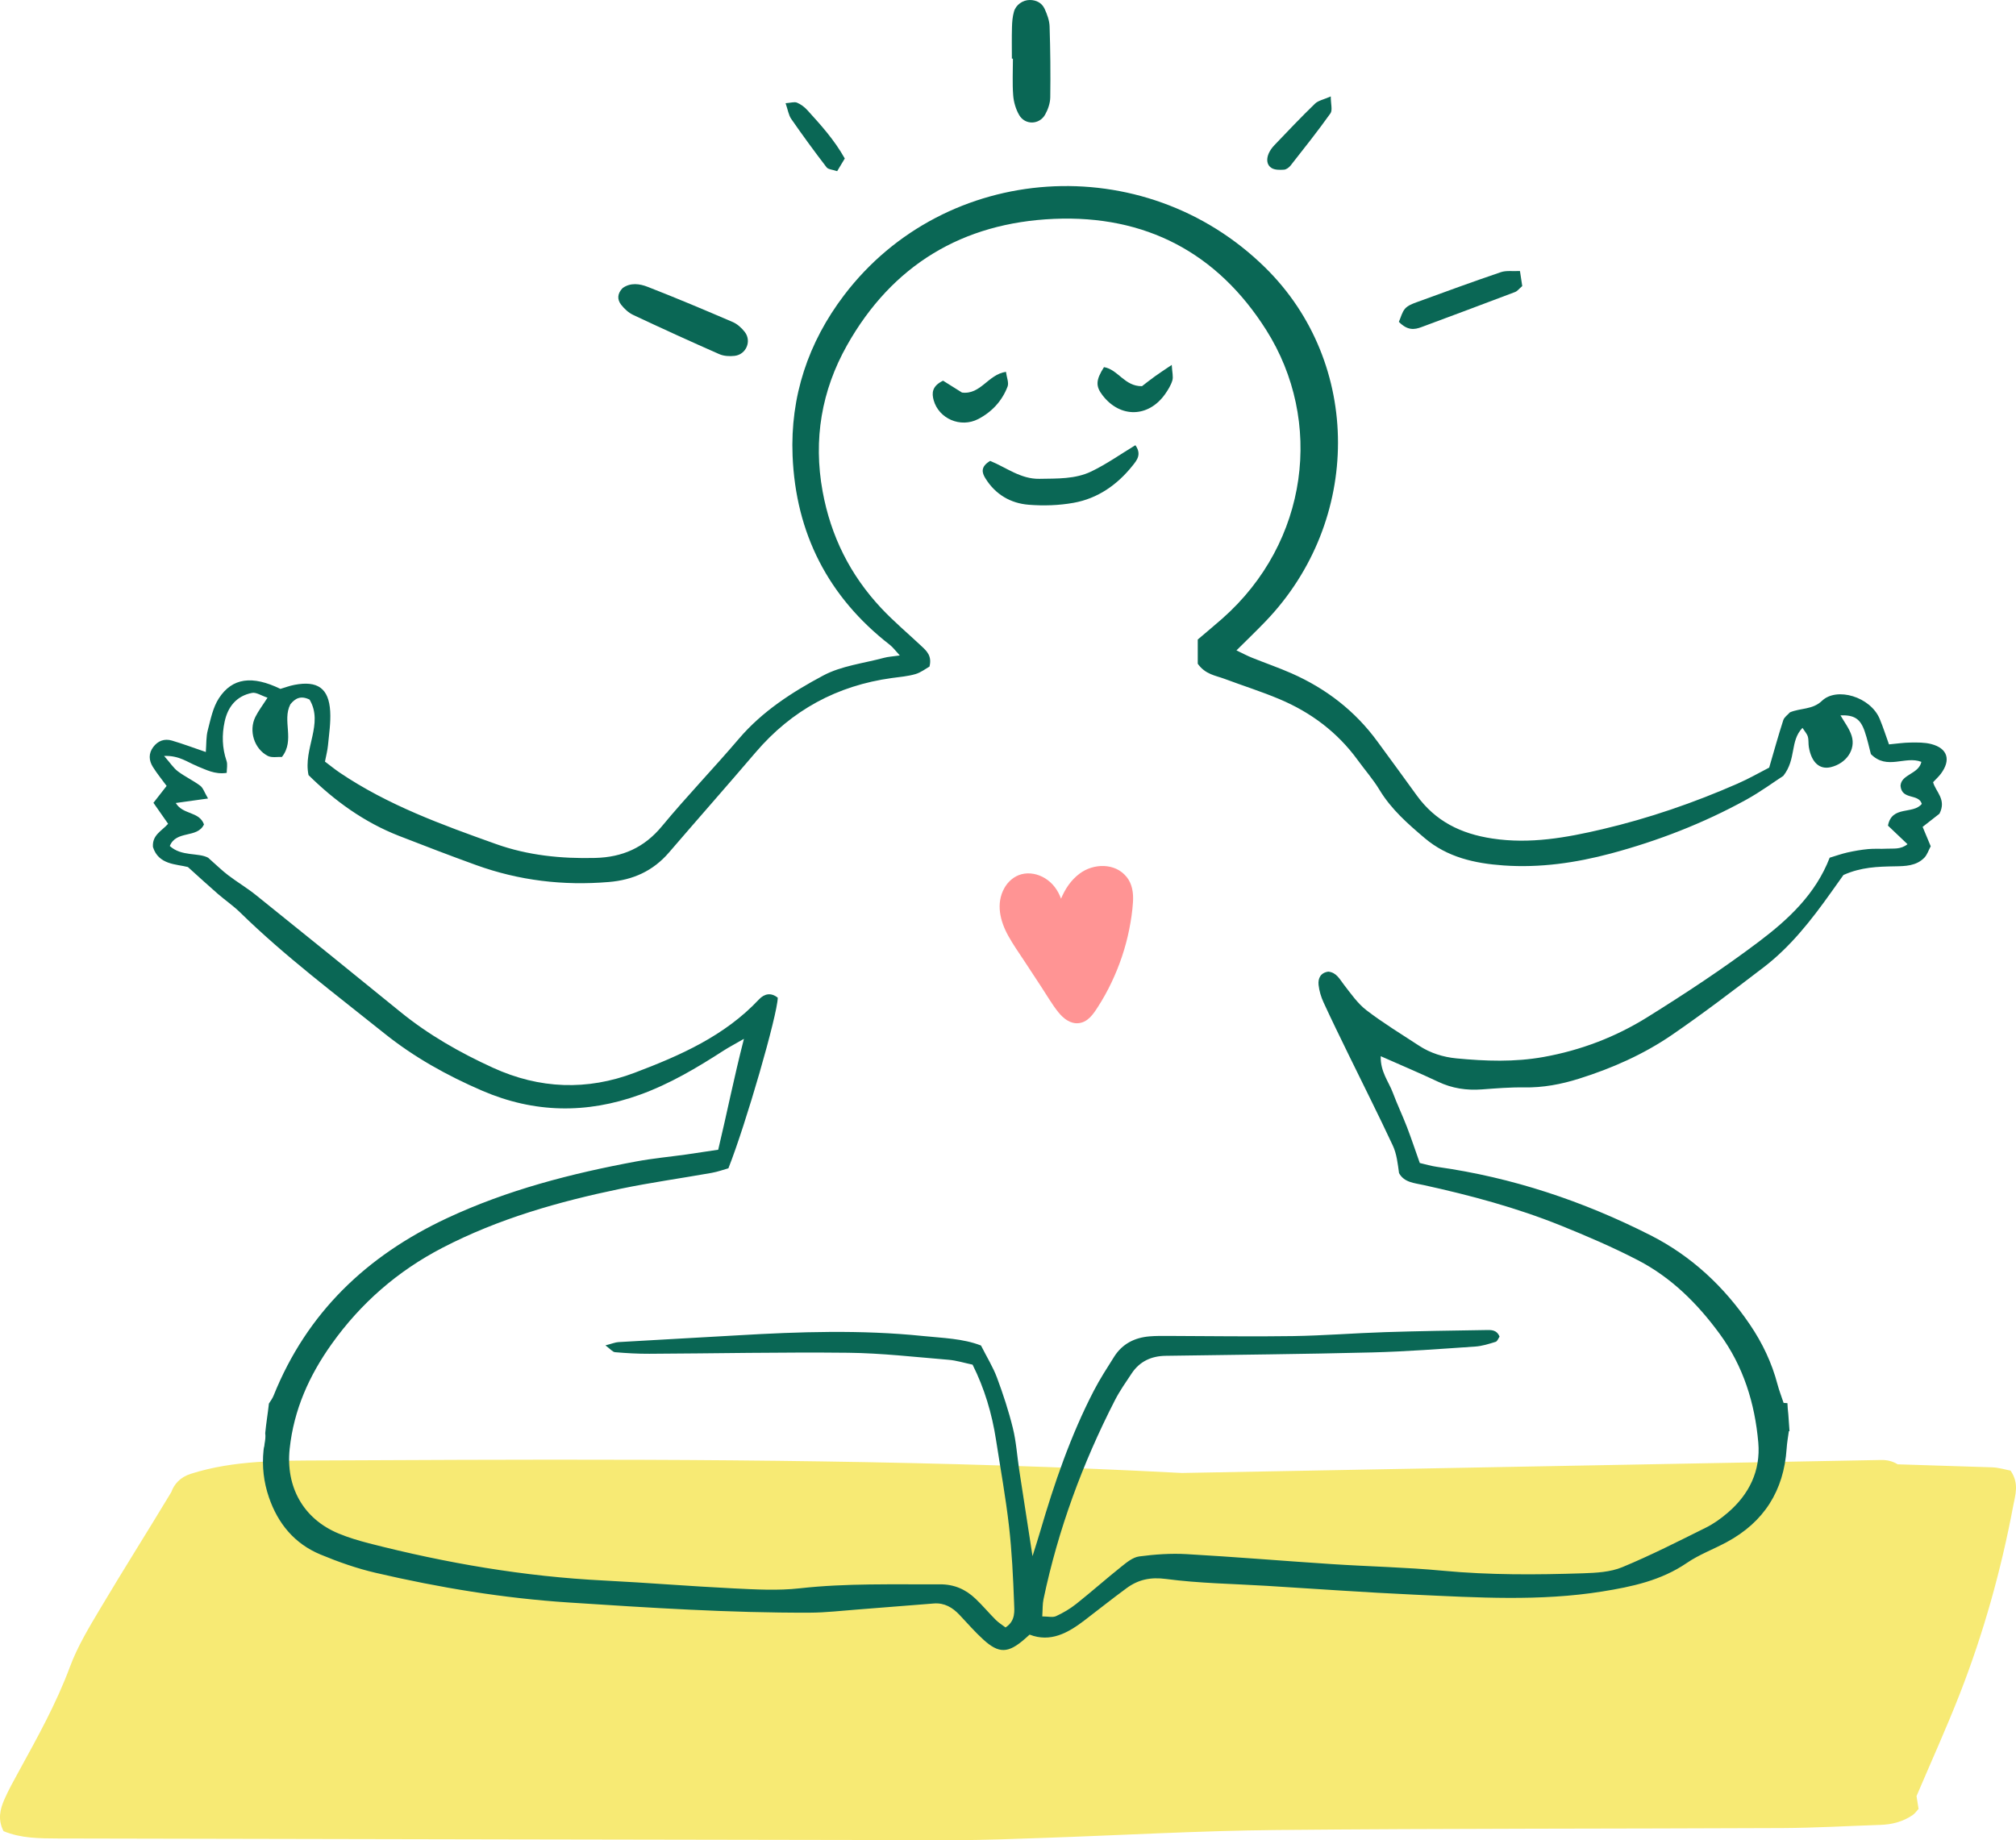
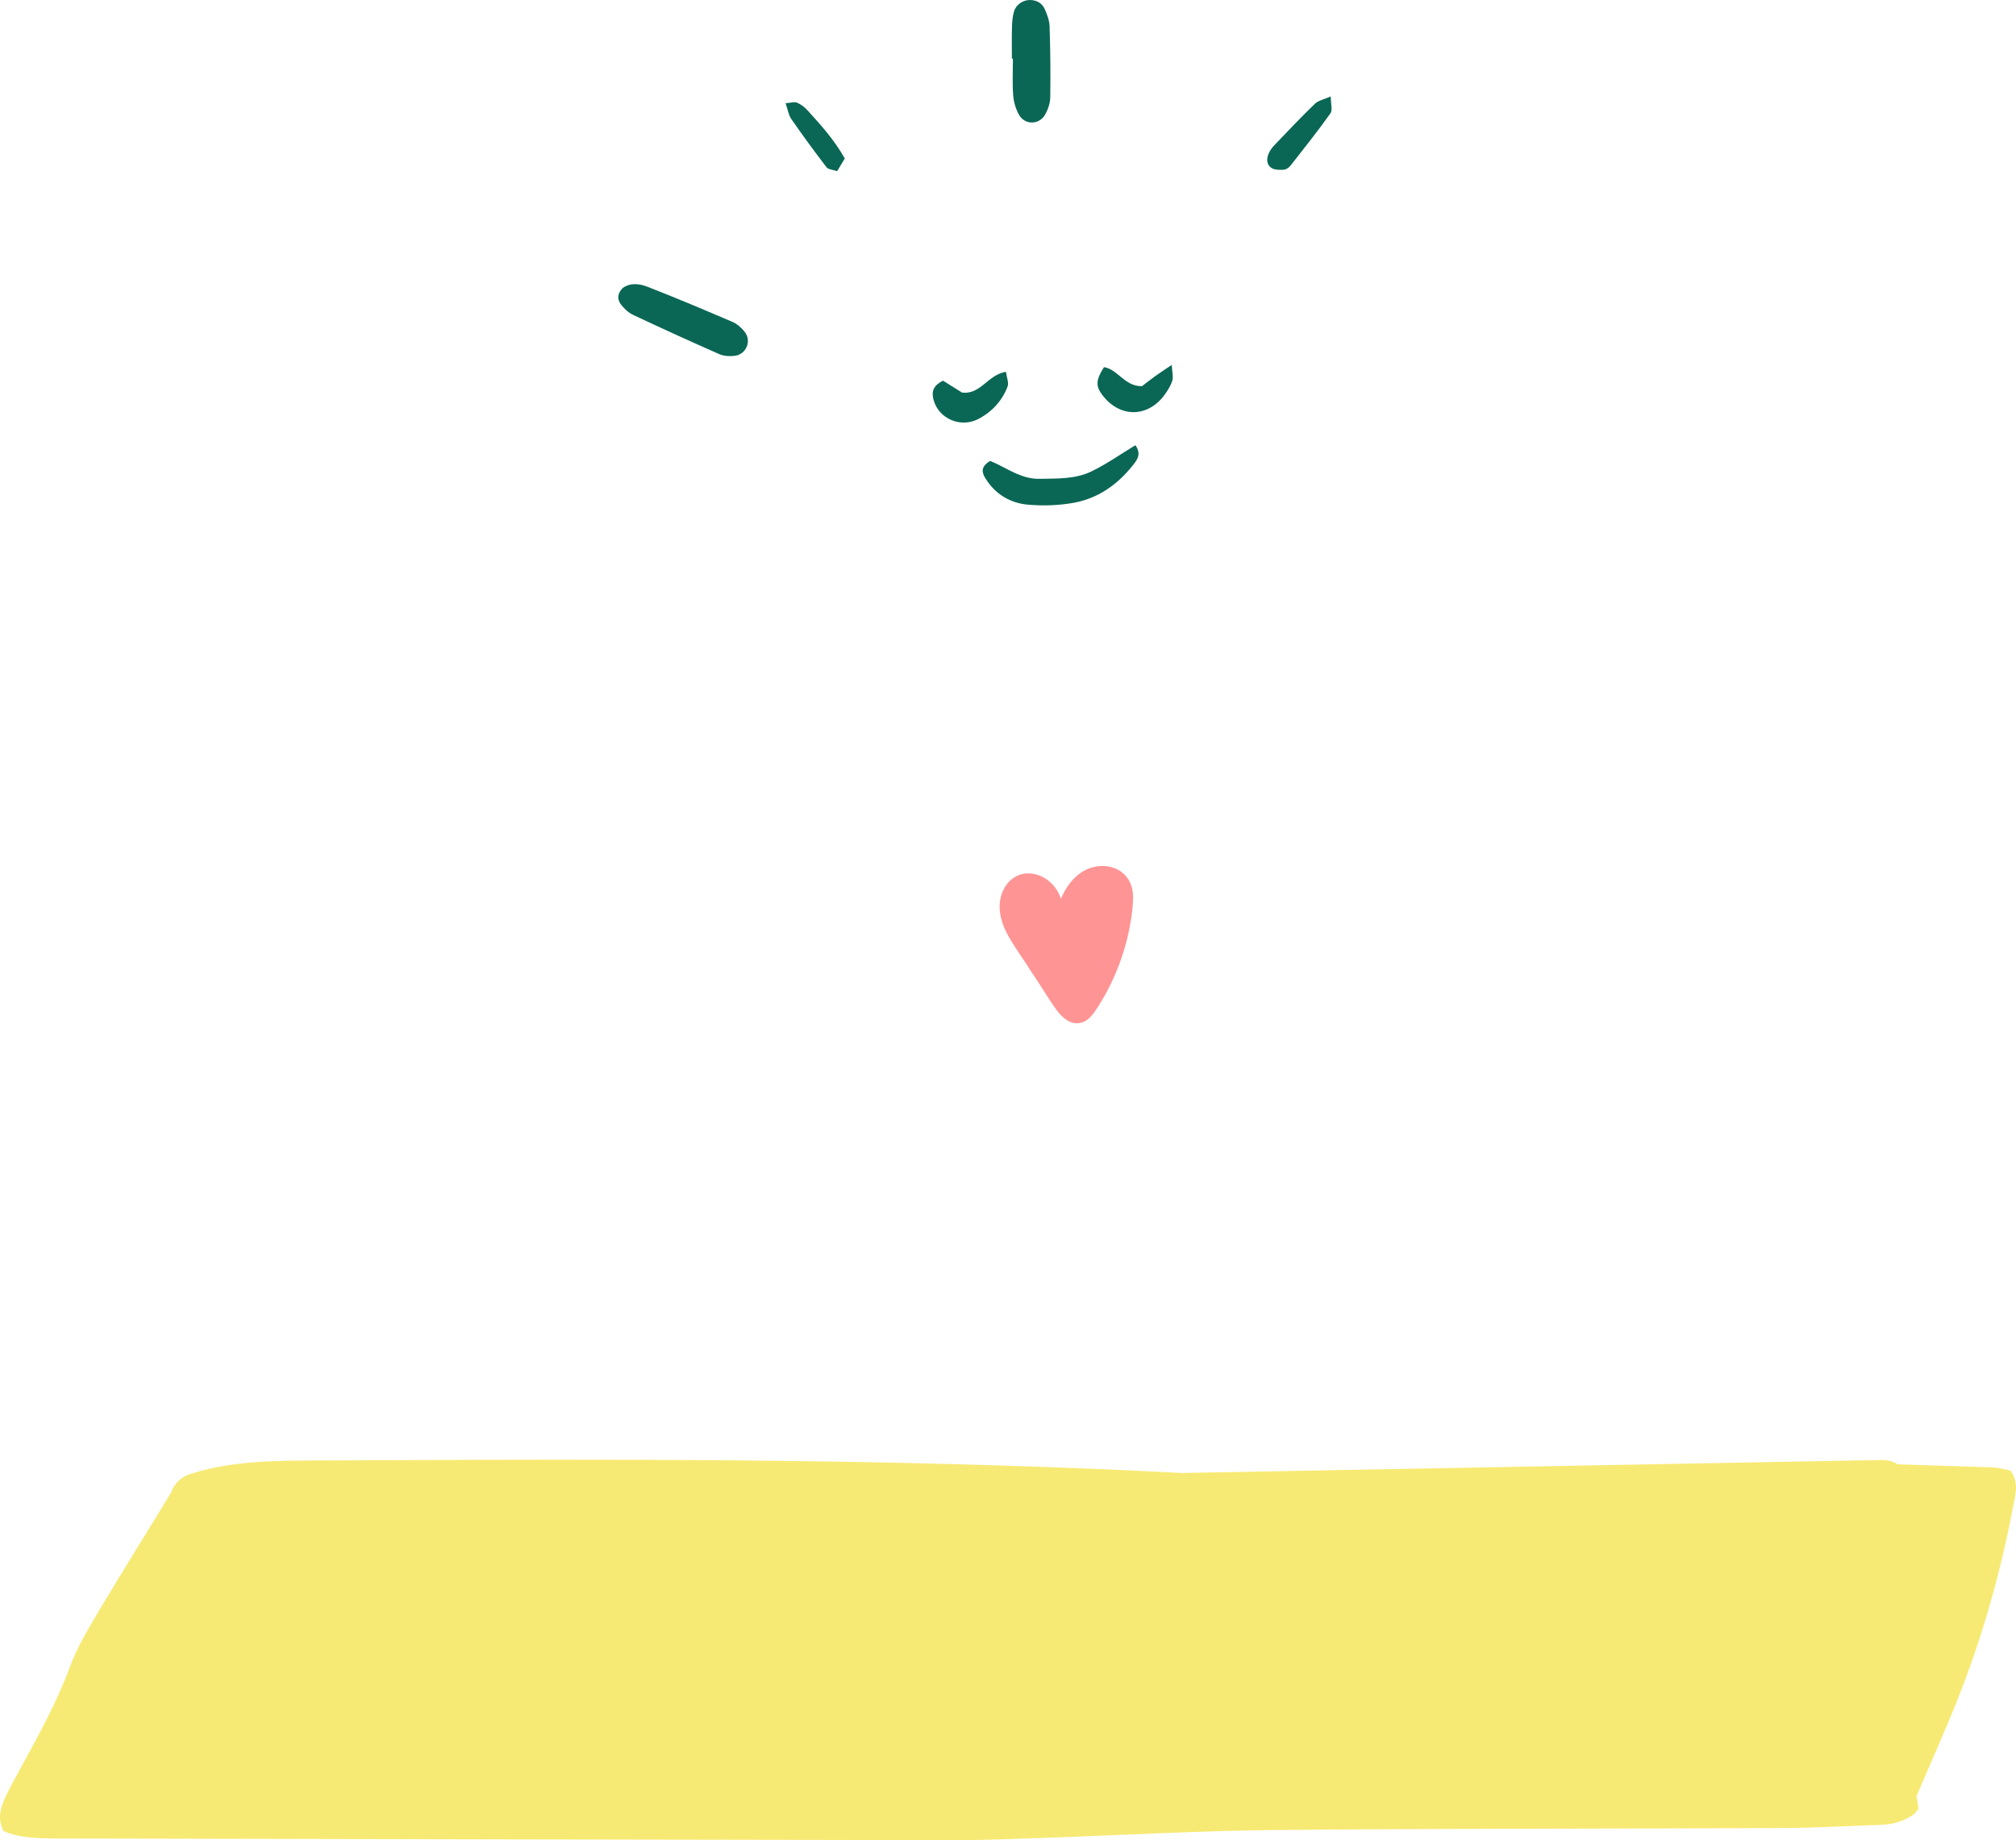
<svg xmlns="http://www.w3.org/2000/svg" viewBox="0 0 121.214 110.652" fill="none">
  <path d="M120.892 88.433C120.581 88.375 120.179 88.247 119.771 88.234C117.88 88.17 115.987 88.112 114.097 88.053C113.834 87.886 113.504 87.786 113.107 87.793C100.976 88.018 88.845 88.245 76.712 88.47C74.826 88.504 72.94 88.539 71.056 88.574C56.648 87.818 42.204 87.739 27.776 87.785C25.031 87.793 22.284 87.807 19.54 87.82C16.835 87.833 14.073 87.795 11.466 88.626C10.845 88.823 10.47 89.24 10.301 89.721C8.895 92.056 7.435 94.362 6.04 96.706C5.364 97.844 4.662 98.998 4.205 100.231C3.388 102.436 2.253 104.468 1.133 106.514C0.828 107.071 0.514 107.629 0.26 108.211C0.002 108.799 -0.145 109.415 0.213 110.112C1.246 110.543 2.356 110.548 3.466 110.552C21.416 110.588 39.368 110.628 57.319 110.653C59.124 110.655 60.929 110.58 62.733 110.519C67.402 110.36 72.069 110.088 76.739 110.044C86.882 109.947 97.025 109.973 107.168 109.926C109.132 109.917 111.094 109.801 113.056 109.736C113.762 109.714 114.423 109.543 115.008 109.14C115.135 109.053 115.226 108.914 115.355 108.774C115.308 108.476 115.259 108.171 115.233 108.004C116.134 105.885 117.035 103.903 117.826 101.878C119.26 98.212 120.316 94.43 121.045 90.559C121.17 89.895 121.42 89.212 120.89 88.435L120.892 88.433Z" fill="#F7EA74" />
-   <path d="M10.02 47.258C9.759 47.594 9.51 47.911 9.226 48.275C9.546 48.734 9.83 49.14 10.108 49.537C9.714 49.98 9.146 50.208 9.196 50.931C9.532 52.013 10.608 51.956 11.298 52.137C11.997 52.765 12.539 53.267 13.096 53.749C13.537 54.133 14.027 54.464 14.442 54.872C17.143 57.515 20.165 59.776 23.103 62.135C24.895 63.573 26.883 64.678 28.994 65.588C32.125 66.938 35.266 66.984 38.456 65.835C40.272 65.182 41.909 64.207 43.517 63.169C43.812 62.979 44.126 62.817 44.73 62.468C44.119 64.847 43.706 66.956 43.183 69.136C42.512 69.237 41.89 69.333 41.268 69.422C40.269 69.561 39.263 69.655 38.272 69.838C34.347 70.565 30.501 71.555 26.864 73.258C22.049 75.513 18.453 78.935 16.448 83.926C16.387 84.08 16.286 84.219 16.169 84.4C16.104 84.993 16.003 85.582 15.947 86.176C15.977 86.391 15.946 86.607 15.907 86.819C15.904 86.908 15.89 86.988 15.866 87.062C15.859 87.11 15.852 87.159 15.846 87.208C15.747 88.179 15.855 89.118 16.167 90.031C16.707 91.617 17.711 92.83 19.267 93.476C20.341 93.923 21.454 94.315 22.587 94.578C26.416 95.47 30.283 96.108 34.22 96.364C39.042 96.678 43.861 96.992 48.693 96.974C49.643 96.971 50.591 96.857 51.541 96.786C53.076 96.669 54.61 96.544 56.144 96.422C56.781 96.371 57.268 96.659 57.688 97.103C58.162 97.605 58.615 98.13 59.125 98.593C60.058 99.444 60.617 99.421 61.597 98.569C61.677 98.499 61.755 98.429 61.907 98.294C63.16 98.78 64.211 98.198 65.209 97.434C66.053 96.789 66.884 96.126 67.74 95.498C68.445 94.982 69.176 94.824 70.115 94.948C72.109 95.212 74.136 95.237 76.15 95.36C79.116 95.542 82.082 95.756 85.05 95.892C88.815 96.063 92.587 96.302 96.338 95.7C98.123 95.414 99.877 95.041 101.423 93.984C102.162 93.478 103.028 93.161 103.821 92.732C106.061 91.525 107.254 89.641 107.424 87.102C107.446 86.746 107.512 86.392 107.556 86.063C107.568 86.063 107.582 86.059 107.596 86.058C107.568 85.72 107.544 85.382 107.524 85.042C107.498 84.821 107.479 84.599 107.471 84.376C107.394 84.371 107.319 84.364 107.24 84.359C107.105 83.949 106.969 83.606 106.876 83.252C106.535 81.954 105.97 80.762 105.217 79.653C103.666 77.369 101.702 75.53 99.238 74.28C95.186 72.224 90.921 70.8 86.408 70.167C86.052 70.117 85.704 70.011 85.366 69.934C85.092 69.164 84.86 68.46 84.594 67.768C84.327 67.074 84.005 66.402 83.745 65.706C83.497 65.042 82.992 64.451 83.017 63.512C84.264 64.065 85.378 64.532 86.465 65.047C87.309 65.448 88.177 65.577 89.097 65.509C89.944 65.447 90.794 65.375 91.641 65.389C92.774 65.408 93.856 65.204 94.928 64.868C96.916 64.244 98.816 63.406 100.529 62.231C102.41 60.941 104.225 59.554 106.038 58.169C107.657 56.93 108.901 55.337 110.076 53.688C110.349 53.303 110.623 52.918 110.839 52.616C111.904 52.137 112.91 52.113 113.92 52.095C114.556 52.085 115.219 52.076 115.705 51.574C115.877 51.395 115.957 51.126 116.086 50.888C115.914 50.473 115.754 50.089 115.6 49.722C116.006 49.403 116.374 49.115 116.611 48.931C117.054 48.073 116.383 47.611 116.229 47.036C116.412 46.839 116.571 46.696 116.696 46.529C117.315 45.698 117.106 45.001 116.121 44.743C115.721 44.638 115.281 44.645 114.861 44.651C114.447 44.656 114.034 44.72 113.577 44.762C113.38 44.216 113.222 43.716 113.021 43.234C112.469 41.899 110.435 41.291 109.546 42.144C108.983 42.685 108.258 42.566 107.62 42.836C107.486 42.988 107.279 43.124 107.22 43.309C106.928 44.211 106.676 45.124 106.374 46.158C105.798 46.453 105.156 46.824 104.482 47.118C101.85 48.274 99.133 49.208 96.343 49.863C94.184 50.37 91.995 50.768 89.723 50.422C87.828 50.135 86.295 49.377 85.172 47.815C84.398 46.736 83.607 45.67 82.826 44.598C81.479 42.749 79.73 41.404 77.649 40.487C76.872 40.145 76.068 39.869 75.28 39.551C74.996 39.438 74.726 39.293 74.343 39.11C74.983 38.474 75.552 37.929 76.098 37.359C81.887 31.329 81.918 21.84 76.072 16.091C68.777 8.916 56.846 9.742 50.757 17.744C48.587 20.596 47.51 23.847 47.655 27.41C47.845 32.066 49.791 35.893 53.503 38.777C53.692 38.924 53.834 39.126 54.101 39.414C53.657 39.478 53.393 39.49 53.146 39.558C51.919 39.889 50.591 40.037 49.497 40.621C47.634 41.615 45.839 42.768 44.429 44.42C42.914 46.198 41.289 47.883 39.8 49.682C38.732 50.975 37.42 51.55 35.787 51.59C33.749 51.642 31.738 51.438 29.825 50.755C26.576 49.596 23.326 48.418 20.437 46.468C20.137 46.266 19.855 46.034 19.539 45.797C19.607 45.438 19.691 45.133 19.72 44.825C19.785 44.14 19.893 43.45 19.853 42.768C19.771 41.392 19.098 40.917 17.711 41.181C17.404 41.238 17.11 41.352 16.861 41.425C15.172 40.604 13.964 40.754 13.161 41.989C12.8 42.543 12.664 43.256 12.492 43.913C12.389 44.304 12.413 44.729 12.375 45.22C11.634 44.968 10.995 44.727 10.341 44.534C9.895 44.401 9.501 44.539 9.214 44.921C8.921 45.311 8.95 45.729 9.189 46.113C9.437 46.512 9.74 46.878 10.017 47.258H10.02ZM11.852 46.072C12.389 46.28 12.905 46.583 13.631 46.475C13.631 46.233 13.694 45.971 13.621 45.755C13.354 44.975 13.337 44.185 13.506 43.397C13.698 42.496 14.224 41.845 15.158 41.665C15.405 41.618 15.702 41.827 16.085 41.954C15.789 42.418 15.533 42.749 15.351 43.117C14.947 43.943 15.28 45.027 16.099 45.454C16.341 45.579 16.688 45.504 16.951 45.518C17.751 44.502 16.946 43.34 17.46 42.35C17.736 42.008 18.07 41.801 18.612 42.068C19.476 43.523 18.216 45.016 18.551 46.609C20.106 48.145 21.89 49.445 23.999 50.267C25.533 50.865 27.07 51.456 28.617 52.015C31.202 52.951 33.866 53.268 36.609 53.037C38.063 52.915 39.265 52.376 40.222 51.264C41.952 49.251 43.711 47.259 45.434 45.241C47.601 42.706 50.33 41.224 53.627 40.771C54.101 40.707 54.584 40.668 55.039 40.536C55.37 40.44 55.663 40.208 55.886 40.084C56.046 39.443 55.722 39.152 55.41 38.858C54.598 38.094 53.739 37.375 52.979 36.563C51.119 34.577 49.952 32.242 49.46 29.546C48.892 26.43 49.397 23.483 50.924 20.77C53.639 15.942 57.876 13.395 63.381 13.161C68.867 12.929 73.193 15.193 76.134 19.846C79.582 25.297 78.707 32.598 73.487 37.202C73.011 37.62 72.523 38.025 72.016 38.457V39.912C72.477 40.562 73.092 40.62 73.63 40.822C74.723 41.231 75.84 41.583 76.915 42.035C78.811 42.831 80.415 44.028 81.635 45.707C82.072 46.308 82.568 46.872 82.95 47.507C83.653 48.669 84.651 49.541 85.662 50.398C87.018 51.55 88.67 51.919 90.395 52.041C92.593 52.198 94.752 51.884 96.859 51.322C99.687 50.565 102.413 49.507 104.984 48.094C105.862 47.611 106.674 47.01 107.223 46.655C108.021 45.637 107.61 44.565 108.375 43.769C108.506 43.974 108.643 44.119 108.696 44.288C108.755 44.487 108.723 44.712 108.758 44.919C108.913 45.846 109.403 46.292 110.076 46.132C111.003 45.91 111.594 45.079 111.331 44.243C111.193 43.802 110.886 43.415 110.661 43.016C111.472 42.988 111.846 43.206 112.11 43.96C112.282 44.455 112.389 44.973 112.489 45.346C113.462 46.334 114.548 45.429 115.525 45.813C115.363 46.557 114.305 46.554 114.271 47.256C114.347 48.127 115.363 47.7 115.55 48.34C115.027 48.992 113.748 48.415 113.516 49.647C113.877 49.99 114.244 50.339 114.691 50.764C114.267 51.099 113.838 51.011 113.446 51.034C113.075 51.055 112.7 51.022 112.331 51.057C111.909 51.097 111.489 51.17 111.076 51.262C110.719 51.343 110.372 51.468 110.011 51.576C109.164 53.772 107.517 55.295 105.747 56.63C103.589 58.258 101.32 59.753 99.024 61.182C97.122 62.365 95.034 63.16 92.809 63.559C91.064 63.873 89.316 63.81 87.57 63.643C86.772 63.566 86.005 63.327 85.326 62.883C84.259 62.186 83.168 61.52 82.159 60.748C81.628 60.34 81.225 59.753 80.805 59.213C80.544 58.878 80.362 58.481 79.869 58.427C79.405 58.489 79.24 58.822 79.28 59.22C79.318 59.58 79.428 59.95 79.582 60.281C80.068 61.342 80.585 62.39 81.096 63.441C81.98 65.255 82.891 67.055 83.743 68.883C83.979 69.387 84.04 69.972 84.118 70.541C84.425 71.107 85.033 71.136 85.594 71.26C88.398 71.875 91.169 72.618 93.834 73.691C95.407 74.326 96.972 74.997 98.478 75.778C100.493 76.821 102.071 78.395 103.405 80.22C104.827 82.166 105.513 84.386 105.719 86.746C105.865 88.438 105.173 89.86 103.884 90.963C103.483 91.307 103.042 91.626 102.572 91.859C100.909 92.685 99.25 93.531 97.537 94.24C96.826 94.534 95.981 94.58 95.193 94.606C92.38 94.698 89.569 94.717 86.756 94.452C84.538 94.243 82.304 94.2 80.08 94.054C77.168 93.864 74.257 93.619 71.344 93.454C70.399 93.4 69.437 93.468 68.498 93.592C68.114 93.642 67.74 93.952 67.416 94.212C66.502 94.941 65.628 95.718 64.713 96.445C64.343 96.739 63.925 96.986 63.496 97.183C63.294 97.276 63.013 97.199 62.667 97.199C62.696 96.765 62.68 96.455 62.743 96.16C63.622 91.976 65.087 88.003 67.034 84.203C67.323 83.639 67.693 83.113 68.046 82.583C68.527 81.863 69.226 81.542 70.078 81.529C74.217 81.466 78.358 81.429 82.497 81.325C84.566 81.272 86.633 81.112 88.698 80.972C89.113 80.945 89.526 80.812 89.926 80.688C90.034 80.655 90.095 80.469 90.163 80.375C89.987 79.946 89.641 79.974 89.343 79.979C87.325 80.01 85.306 80.04 83.29 80.105C81.434 80.164 79.58 80.315 77.722 80.343C75.228 80.382 72.731 80.338 70.235 80.333C69.864 80.333 69.491 80.328 69.122 80.359C68.226 80.432 67.484 80.804 66.992 81.579C66.567 82.252 66.133 82.923 65.767 83.628C64.369 86.328 63.391 89.191 62.539 92.1C62.423 92.501 62.294 92.896 62.081 93.576C61.785 91.655 61.53 90.024 61.281 88.391C61.154 87.551 61.102 86.694 60.899 85.873C60.647 84.847 60.314 83.834 59.945 82.842C59.706 82.203 59.338 81.612 58.984 80.91C57.902 80.486 56.68 80.46 55.478 80.336C51.766 79.955 48.054 80.08 44.34 80.298C41.956 80.437 39.57 80.563 37.186 80.704C36.989 80.716 36.797 80.8 36.402 80.901C36.691 81.112 36.827 81.297 36.979 81.311C37.665 81.37 38.355 81.41 39.044 81.406C43.028 81.387 47.012 81.302 50.995 81.345C53.008 81.368 55.019 81.602 57.029 81.767C57.499 81.805 57.961 81.952 58.477 82.06C59.195 83.494 59.643 85.005 59.887 86.584C60.155 88.315 60.469 90.04 60.668 91.779C60.842 93.306 60.915 94.845 60.973 96.38C60.992 96.877 61.072 97.464 60.459 97.863C60.267 97.717 60.045 97.582 59.868 97.405C59.455 96.992 59.08 96.54 58.657 96.139C58.062 95.573 57.376 95.265 56.511 95.27C53.698 95.284 50.889 95.197 48.08 95.51C46.769 95.657 45.426 95.578 44.101 95.514C41.503 95.387 38.91 95.172 36.311 95.041C31.519 94.803 26.82 93.993 22.181 92.802C21.566 92.643 20.951 92.459 20.365 92.217C18.229 91.333 17.173 89.406 17.417 87.117C17.666 84.773 18.589 82.722 19.933 80.831C21.688 78.364 23.907 76.431 26.601 75.033C29.982 73.278 33.601 72.254 37.303 71.485C39.121 71.109 40.963 70.852 42.792 70.527C43.15 70.464 43.496 70.337 43.796 70.253C44.849 67.59 46.743 61.03 46.764 59.995C46.356 59.666 45.955 59.755 45.633 60.098C43.57 62.297 40.896 63.47 38.16 64.507C35.299 65.591 32.446 65.487 29.645 64.209C27.657 63.301 25.77 62.229 24.069 60.844C21.186 58.498 18.295 56.159 15.398 53.831C14.862 53.399 14.264 53.045 13.715 52.627C13.347 52.348 13.018 52.02 12.516 51.578C11.929 51.257 10.913 51.519 10.209 50.872C10.599 49.905 11.866 50.429 12.265 49.574C11.974 48.774 10.998 49.009 10.569 48.286C11.188 48.201 11.758 48.12 12.509 48.016C12.291 47.648 12.215 47.38 12.037 47.247C11.613 46.93 11.122 46.703 10.7 46.386C10.433 46.186 10.242 45.884 9.867 45.457C10.782 45.419 11.286 45.848 11.854 46.066L11.852 46.072Z" fill="#0A6755" />
  <path d="M37.44 17.319C37.915 16.981 38.466 17.061 38.945 17.25C40.664 17.919 42.364 18.637 44.058 19.365C44.334 19.484 44.59 19.719 44.778 19.959C45.207 20.508 44.867 21.317 44.17 21.399C43.867 21.434 43.518 21.415 43.245 21.294C41.509 20.531 39.782 19.742 38.067 18.935C37.791 18.806 37.542 18.572 37.351 18.33C37.094 18.006 37.117 17.645 37.44 17.319Z" fill="#0A6755" />
  <path d="M60.84 3.527C60.84 2.896 60.828 2.264 60.846 1.633C60.854 1.319 60.88 0.999 60.966 0.699C61.083 0.281 61.505 0 61.916 0C62.322 0 62.649 0.181 62.811 0.537C62.961 0.866 63.097 1.234 63.108 1.589C63.153 3.01 63.169 4.43 63.148 5.85C63.143 6.201 63.014 6.581 62.839 6.891C62.492 7.508 61.634 7.53 61.28 6.92C61.077 6.57 60.95 6.14 60.919 5.735C60.863 5.003 60.903 4.263 60.903 3.527C60.882 3.527 60.861 3.527 60.842 3.527H60.84Z" fill="#0A6755" />
-   <path d="M84.108 19.353C84.23 19.08 84.298 18.771 84.479 18.562C84.641 18.376 84.917 18.268 85.162 18.179C86.851 17.562 88.538 16.945 90.241 16.366C90.563 16.256 90.945 16.319 91.389 16.296C91.445 16.668 91.488 16.952 91.527 17.203C91.34 17.361 91.237 17.504 91.1 17.558C89.223 18.271 87.341 18.973 85.459 19.672C85.047 19.824 84.634 19.89 84.108 19.353Z" fill="#0A6755" />
  <path d="M80.014 5.8C80.014 6.254 80.13 6.626 79.994 6.817C79.229 7.891 78.407 8.923 77.593 9.96C77.501 10.076 77.337 10.195 77.197 10.204C76.95 10.221 76.656 10.224 76.459 10.106C76.152 9.921 76.145 9.567 76.27 9.255C76.347 9.066 76.478 8.883 76.621 8.733C77.424 7.891 78.226 7.046 79.061 6.237C79.257 6.045 79.585 5.988 80.012 5.798L80.014 5.8Z" fill="#0A6755" />
  <path d="M47.235 6.206C47.545 6.185 47.761 6.108 47.92 6.173C48.153 6.27 48.376 6.438 48.547 6.628C49.354 7.516 50.164 8.407 50.793 9.531C50.647 9.773 50.501 10.017 50.335 10.293C50.066 10.2 49.8 10.193 49.697 10.059C48.967 9.108 48.258 8.139 47.574 7.152C47.413 6.919 47.371 6.6 47.235 6.208V6.206Z" fill="#0A6755" />
  <path d="M59.535 27.715C60.514 28.116 61.372 28.814 62.496 28.793C63.559 28.773 64.648 28.818 65.619 28.349C66.541 27.905 67.386 27.303 68.266 26.772C68.66 27.324 68.351 27.682 68.102 27.994C67.182 29.149 66.009 29.975 64.549 30.236C63.674 30.393 62.754 30.423 61.865 30.353C60.762 30.268 59.845 29.731 59.247 28.76C59.042 28.429 58.939 28.069 59.535 27.715Z" fill="#0A6755" />
  <path d="M56.703 22.892C57.102 23.142 57.492 23.387 57.841 23.605C58.972 23.746 59.399 22.519 60.485 22.359C60.528 22.697 60.669 23.014 60.582 23.243C60.253 24.109 59.634 24.774 58.818 25.198C57.755 25.75 56.445 25.177 56.136 24.062C56.021 23.642 56.028 23.218 56.703 22.892Z" fill="#0A6755" />
  <path d="M70.452 21.941C70.477 22.391 70.555 22.656 70.489 22.879C70.4 23.175 70.224 23.455 70.043 23.712C69.044 25.111 67.362 25.142 66.308 23.792C65.87 23.231 65.877 22.868 66.378 22.077C67.216 22.209 67.615 23.239 68.664 23.222C68.87 23.063 69.152 22.839 69.445 22.628C69.724 22.426 70.013 22.241 70.452 21.943V21.941Z" fill="#0A6755" />
  <path d="M67.733 52.726C67.043 51.872 65.741 51.912 64.917 52.529C64.384 52.928 64.04 53.458 63.796 54.04C63.613 53.54 63.307 53.101 62.822 52.806C62.407 52.555 61.897 52.447 61.423 52.569C60.98 52.684 60.612 53.002 60.391 53.397C59.865 54.331 60.133 55.393 60.625 56.278C60.915 56.801 61.262 57.294 61.592 57.794C61.94 58.325 62.289 58.857 62.637 59.387C62.963 59.884 63.265 60.41 63.638 60.873C63.936 61.243 64.357 61.581 64.859 61.525C65.403 61.466 65.72 61.001 65.994 60.577C66.308 60.093 66.59 59.586 66.837 59.063C67.315 58.055 67.674 56.994 67.893 55.901C68.003 55.354 68.087 54.797 68.122 54.24C68.155 53.702 68.083 53.158 67.737 52.728L67.733 52.726Z" fill="#FF9494" />
</svg>